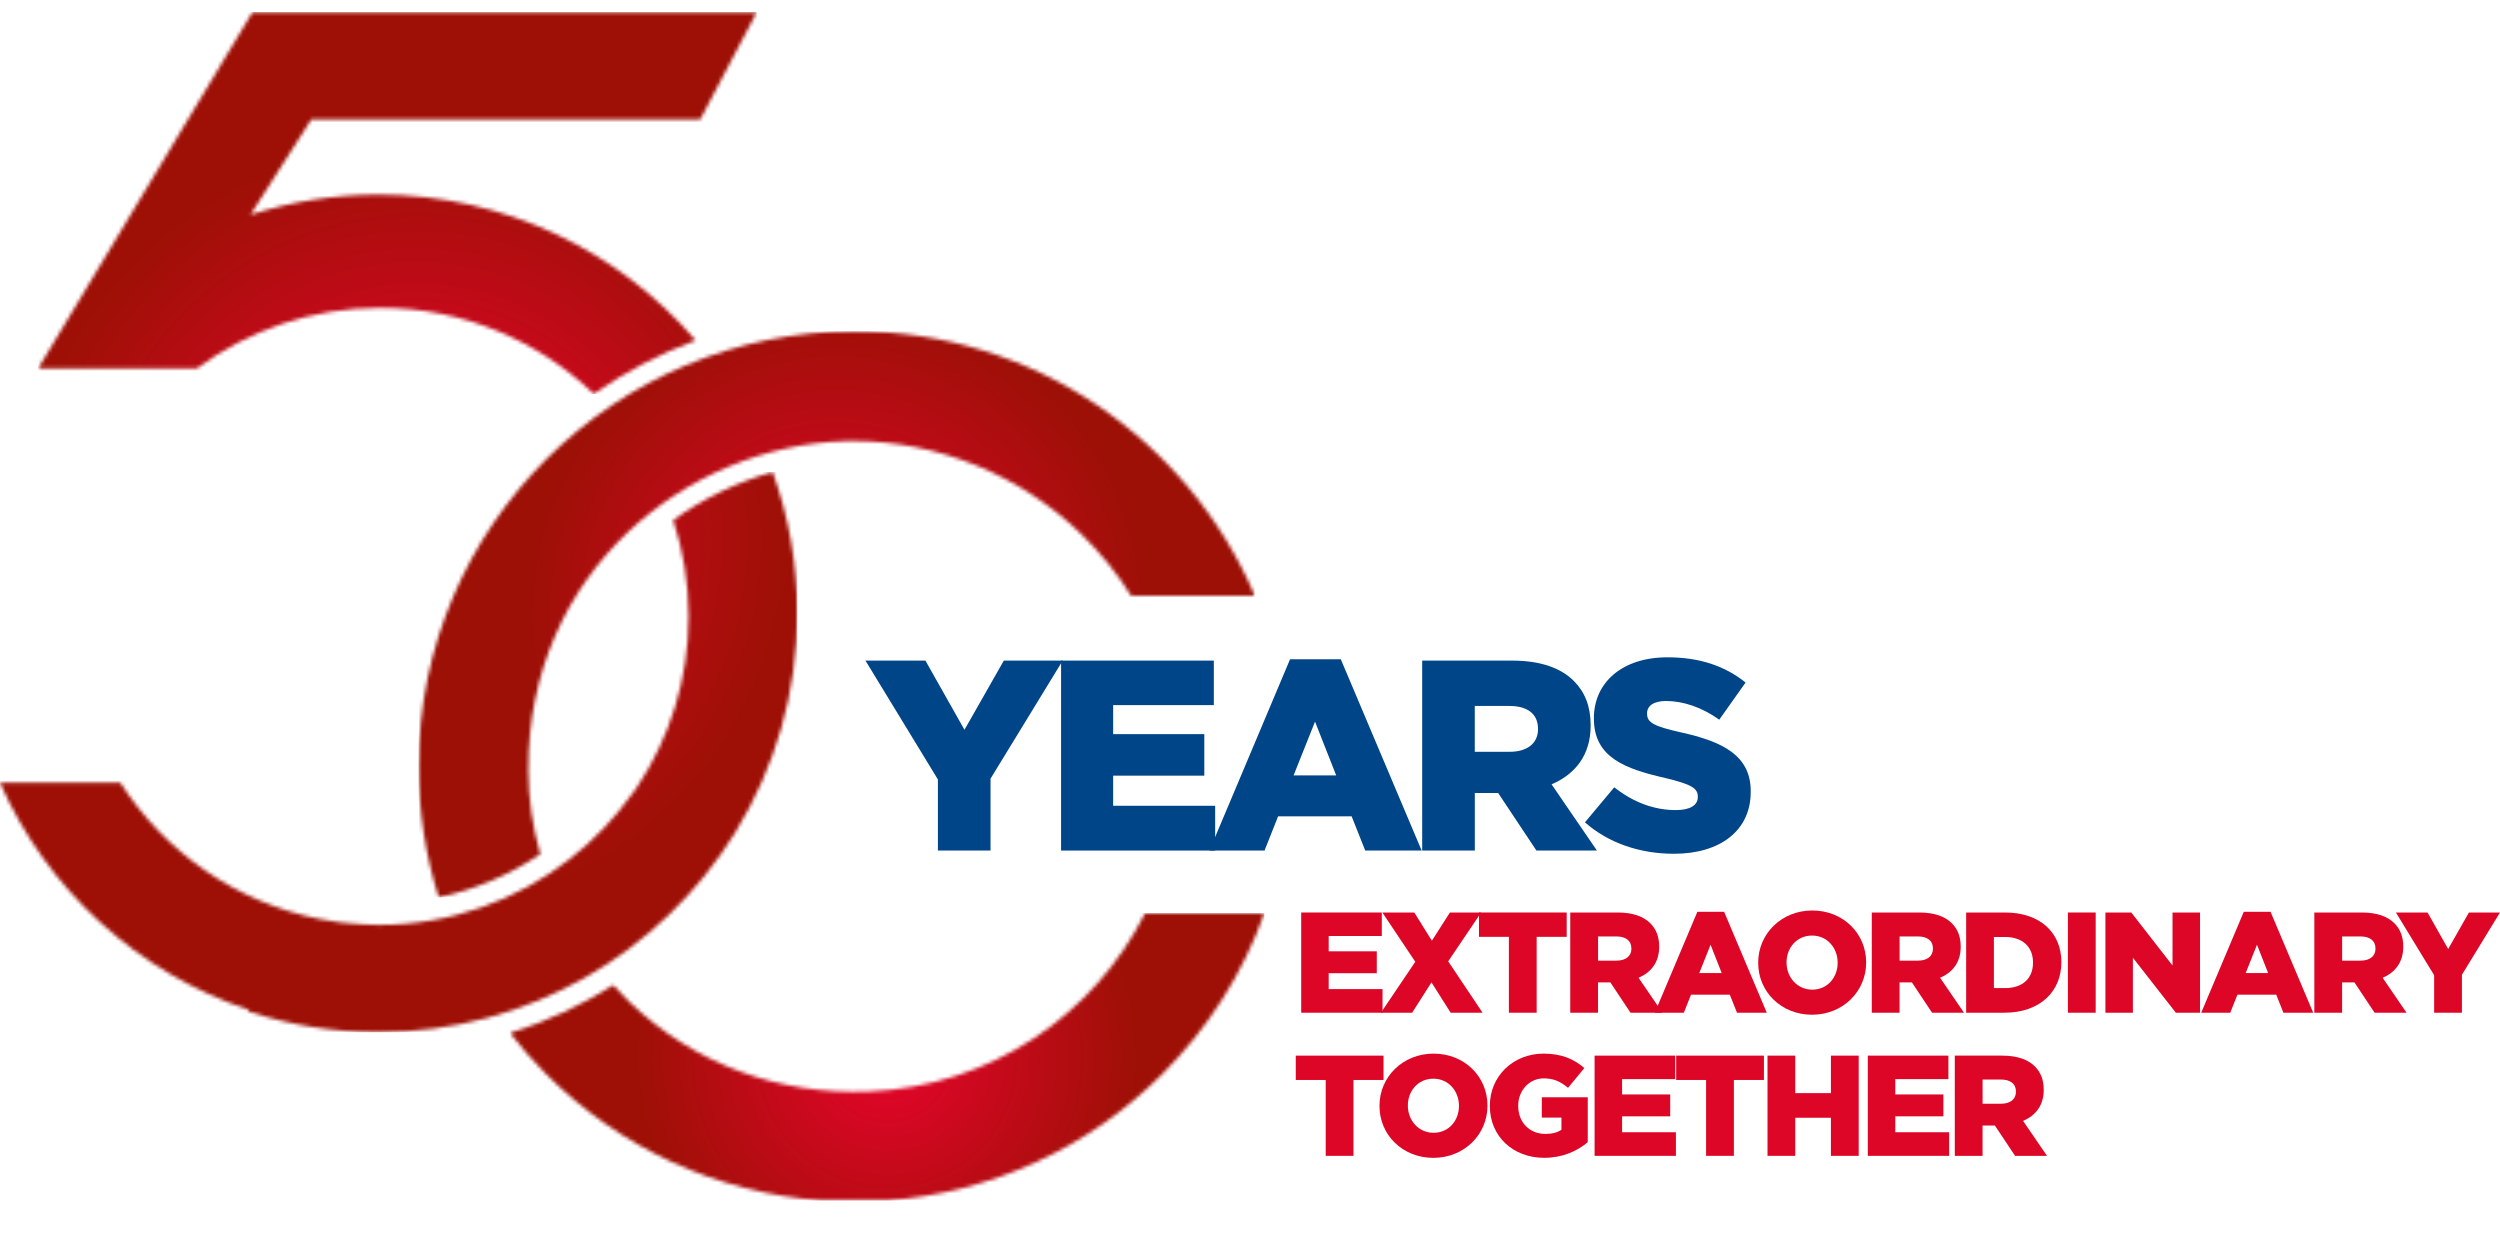
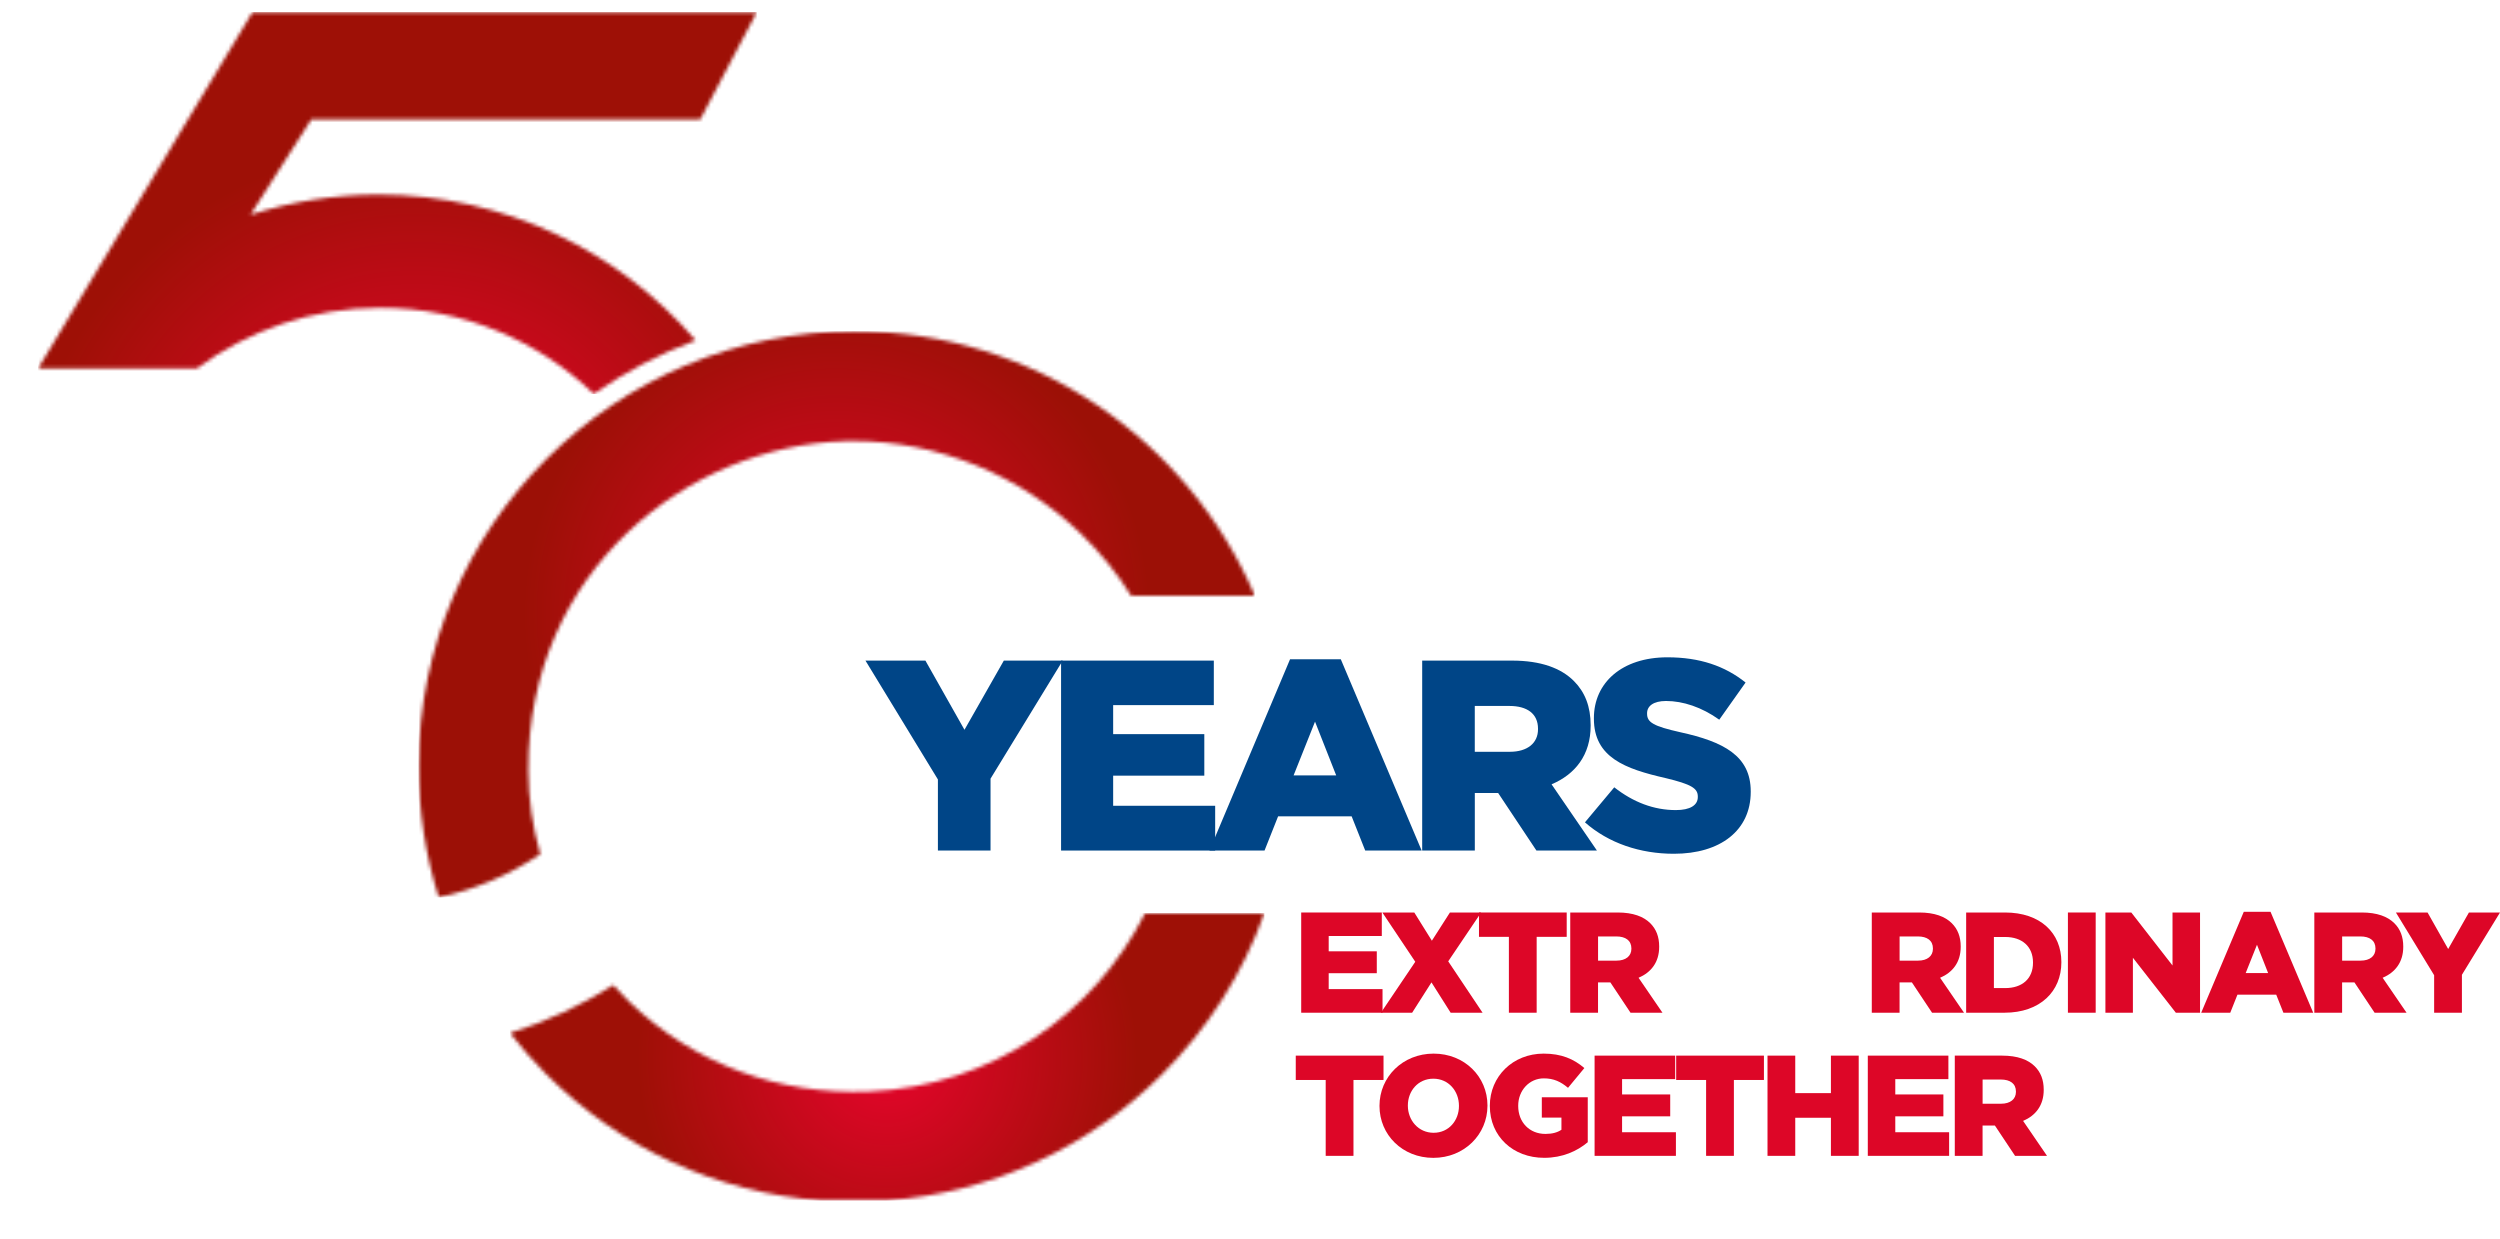
<svg xmlns="http://www.w3.org/2000/svg" width="684" height="339" viewBox="0 0 684 339" fill="none">
  <path d="M256.61 213.26L236.79 180.74H253.19L263.88 199.67L274.65 180.74H290.76L271.01 213.04V232.71H256.61V213.26Z" fill="#004587" />
  <path d="M290.31 180.74H332.1V192.92H304.56V200.86H329.5V212.22H304.56V220.46H332.47V232.71H290.31V180.74Z" fill="#004587" />
  <path d="M365.58 212.14L359.79 197.44L353.93 212.14H365.58ZM352.96 180.37H366.84L388.96 232.7H373.52L369.81 223.35H349.69L345.98 232.7H330.91L352.96 180.37Z" fill="#004587" />
  <path d="M413.08 205.69C417.91 205.69 420.8 203.31 420.8 199.53V199.38C420.8 195.22 417.76 193.15 413 193.15H403.5V205.69H413.08ZM389.1 180.74H413.67C421.61 180.74 427.11 182.82 430.6 186.31C433.64 189.35 435.2 193.29 435.2 198.41V198.56C435.2 206.58 430.97 211.85 424.51 214.59L436.91 232.7H420.36L409.89 216.96H403.51V232.7H389.11V180.74H389.1Z" fill="#004587" />
  <path d="M433.64 224.99L441.66 215.41C446.86 219.49 452.5 221.64 458.51 221.64C462.44 221.64 464.52 220.3 464.52 218.08V217.93C464.52 215.7 462.81 214.59 455.69 212.88C444.63 210.36 436.09 207.24 436.09 196.62V196.47C436.09 186.82 443.74 179.84 456.21 179.84C465.04 179.84 471.95 182.22 477.59 186.74L470.39 196.91C465.64 193.49 460.44 191.79 455.84 191.79C452.35 191.79 450.64 193.2 450.64 195.13V195.28C450.64 197.66 452.42 198.69 459.7 200.33C471.58 202.93 479 206.79 479 216.51V216.66C479 227.28 470.61 233.59 457.99 233.59C448.78 233.6 440.1 230.7 433.64 224.99Z" fill="#004587" />
  <path d="M356.01 249.66H378.06V256.09H363.53V260.28H376.69V266.27H363.53V270.62H378.26V277.08H356.01V249.66Z" fill="#DD0627" />
  <path d="M405.24 249.66L396.23 263.02L405.63 277.08H396.9L391.65 268.78L386.36 277.08H377.82L387.22 263.14L378.21 249.66H386.95L391.76 257.38L396.7 249.66H405.24Z" fill="#DD0627" />
  <path d="M412.83 256.32H404.65V249.66H428.65V256.32H420.43V277.08H412.83V256.32Z" fill="#DD0627" />
  <path d="M442.28 262.83C444.83 262.83 446.35 261.57 446.35 259.58V259.5C446.35 257.31 444.74 256.21 442.24 256.21H437.23V262.83H442.28ZM429.63 249.66H442.59C446.78 249.66 449.68 250.76 451.52 252.6C453.13 254.21 453.95 256.28 453.95 258.98V259.06C453.95 263.29 451.72 266.07 448.31 267.52L454.85 277.08H446.11L440.59 268.78H437.22V277.08H429.62V249.66H429.63Z" fill="#DD0627" />
-   <path d="M471.06 266.23L468.01 258.48L464.92 266.23H471.06ZM464.4 249.47H471.72L483.39 277.08H475.24L473.28 272.15H462.66L460.7 277.08H452.75L464.4 249.47Z" fill="#DD0627" />
-   <path d="M502.78 263.45V263.37C502.78 259.38 499.96 255.97 495.77 255.97C491.58 255.97 488.8 259.34 488.8 263.29V263.37C488.8 267.32 491.66 270.77 495.85 270.77C500 270.77 502.78 267.41 502.78 263.45ZM481.04 263.45V263.37C481.04 255.5 487.39 249.11 495.85 249.11C504.31 249.11 510.58 255.42 510.58 263.29V263.37C510.58 271.24 504.23 277.63 495.77 277.63C487.31 277.63 481.04 271.32 481.04 263.45Z" fill="#DD0627" />
  <path d="M524.78 262.83C527.33 262.83 528.85 261.57 528.85 259.58V259.5C528.85 257.31 527.24 256.21 524.74 256.21H519.73V262.83H524.78ZM512.13 249.66H525.09C529.28 249.66 532.18 250.76 534.02 252.6C535.63 254.21 536.45 256.28 536.45 258.98V259.06C536.45 263.29 534.22 266.07 530.81 267.52L537.35 277.08H528.61L523.09 268.78H519.72V277.08H512.12V249.66H512.13Z" fill="#DD0627" />
  <path d="M545.53 256.36V270.34H548.63C553.21 270.34 556.23 267.83 556.23 263.41V263.33C556.23 258.94 553.21 256.36 548.63 256.36H545.53ZM537.94 249.66H548.56C558.31 249.66 563.99 255.3 563.99 263.21V263.29C563.99 271.2 558.23 277.08 548.4 277.08H537.94V249.66Z" fill="#DD0627" />
  <path d="M573.38 249.66H565.78V277.08H573.38V249.66Z" fill="#DD0627" />
  <path d="M576.04 249.66H583.12L594.4 264.16V249.66H601.93V277.08H595.31L583.56 262.04V277.08H576.04V249.66Z" fill="#DD0627" />
  <path d="M620.56 266.23L617.51 258.48L614.42 266.23H620.56ZM613.9 249.47H621.22L632.89 277.08H624.74L622.78 272.15H612.16L610.2 277.08H602.25L613.9 249.47Z" fill="#DD0627" />
  <path d="M645.86 262.83C648.41 262.83 649.93 261.57 649.93 259.58V259.5C649.93 257.31 648.32 256.21 645.82 256.21H640.81V262.83H645.86ZM633.21 249.66H646.17C650.36 249.66 653.26 250.76 655.1 252.6C656.71 254.21 657.53 256.28 657.53 258.98V259.06C657.53 263.29 655.3 266.07 651.89 267.52L658.43 277.08H649.69L644.17 268.78H640.8V277.08H633.2V249.66H633.21Z" fill="#DD0627" />
  <path d="M665.98 266.82L655.52 249.66H664.18L669.82 259.65L675.5 249.66H684L673.58 266.7V277.08H665.98V266.82Z" fill="#DD0627" />
  <path d="M362.71 295.48H354.52V288.82H378.53V295.48H370.31V316.24H362.71V295.48Z" fill="#DD0627" />
  <path d="M399.17 302.61V302.53C399.17 298.54 396.35 295.13 392.16 295.13C387.97 295.13 385.19 298.5 385.19 302.45V302.53C385.19 306.48 388.05 309.93 392.24 309.93C396.39 309.93 399.17 306.57 399.17 302.61ZM377.43 302.61V302.53C377.43 294.66 383.78 288.27 392.24 288.27C400.7 288.27 406.97 294.58 406.97 302.45V302.53C406.97 310.4 400.62 316.79 392.16 316.79C383.7 316.79 377.43 310.48 377.43 302.61Z" fill="#DD0627" />
  <path d="M407.62 302.61V302.53C407.62 294.54 413.89 288.27 422.35 288.27C427.17 288.27 430.57 289.72 433.48 292.22L429.01 297.63C427.05 295.98 425.13 295.04 422.39 295.04C418.43 295.04 415.38 298.33 415.38 302.52V302.6C415.38 307.07 418.48 310.24 422.82 310.24C424.7 310.24 426.11 309.85 427.21 309.1V305.77H421.84V300.21H434.41V312.51C431.51 314.94 427.52 316.78 422.5 316.78C413.97 316.79 407.62 310.91 407.62 302.61Z" fill="#DD0627" />
  <path d="M436.28 288.82H458.33V295.25H443.8V299.44H456.97V305.43H443.8V309.78H458.53V316.24H436.28V288.82Z" fill="#DD0627" />
  <path d="M466.79 295.48H458.6V288.82H482.61V295.48H474.39V316.24H466.79V295.48Z" fill="#DD0627" />
  <path d="M483.59 288.82H491.18V299.08H500.94V288.82H508.54V316.24H500.94V305.82H491.18V316.24H483.59V288.82Z" fill="#DD0627" />
  <path d="M511.03 288.82H533.08V295.25H518.55V299.44H531.71V305.43H518.55V309.78H533.28V316.24H511.03V288.82Z" fill="#DD0627" />
  <path d="M547.49 301.98C550.04 301.98 551.56 300.72 551.56 298.73V298.65C551.56 296.46 549.95 295.36 547.45 295.36H542.44V301.98H547.49ZM534.84 288.82H547.8C551.99 288.82 554.89 289.92 556.73 291.76C558.34 293.37 559.16 295.44 559.16 298.14V298.22C559.16 302.45 556.93 305.23 553.52 306.68L560.06 316.24H551.32L545.8 307.94H542.43V316.24H534.83V288.82H534.84Z" fill="#DD0627" />
  <mask id="mask0_315_300" style="mask-type:luminance" maskUnits="userSpaceOnUse" x="114" y="90" width="230" height="156">
    <path d="M233.93 90.62C168.22 90.62 114.66 143.93 114.54 209.47C114.52 221.89 116.41 234.01 120.03 245.53C129.92 243.41 139.37 239.4 147.82 233.7C145.71 226.26 144.57 218.57 144.54 210.83C144.31 155.99 188.41 121.94 231.18 120.7C232 120.68 232.82 120.67 233.64 120.67C256.6 120.67 279.33 130 295.99 146.26C301.22 151.36 305.71 156.98 309.47 162.97H343.32C325.16 120.52 283.03 90.67 234.05 90.63H233.93V90.62Z" fill="white" />
  </mask>
  <g mask="url(#mask0_315_300)">
    <path d="M343.3 90.62H114.52V245.52H343.3V90.62Z" fill="url(#paint0_radial_315_300)" />
  </g>
  <mask id="mask1_315_300" style="mask-type:luminance" maskUnits="userSpaceOnUse" x="139" y="249" width="207" height="80">
    <path d="M313.31 249.82C299.33 277.73 271.09 297.21 237.72 298.64C213.13 299.66 189.93 291.05 172.43 274.35C170.81 272.8 169.27 271.19 167.78 269.53C158.95 275.12 149.45 279.52 139.55 282.64C142.57 286.51 145.81 290.25 149.33 293.78C169.67 314.18 196.09 326.31 224.59 328.45H242.79C271.17 326.31 297.56 314.26 317.89 293.98C330.6 281.3 340.09 266.25 345.95 249.82H313.31Z" fill="white" />
  </mask>
  <g mask="url(#mask1_315_300)">
    <path d="M345.94 249.82H139.54V328.46H345.94V249.82Z" fill="url(#paint1_radial_315_300)" />
  </g>
  <mask id="mask2_315_300" style="mask-type:luminance" maskUnits="userSpaceOnUse" x="10" y="3" width="198" height="105">
    <path d="M69.09 3.32L10.43 100.81H13.13H51H53.88C67.9 90.43 85.2 84.22 103.98 84.22C126.69 84.22 147.28 93.2 162.46 107.78C171.03 101.78 180.38 96.83 190.33 93.11C169.3 68.73 138.22 53.25 103.57 53.25C91.35 53.25 79.58 55.19 68.53 58.75L85.18 32.66H191.6L207.07 3.31H69.09V3.32Z" fill="white" />
  </mask>
  <g mask="url(#mask2_315_300)">
    <path d="M207.06 3.32H10.42V107.79H207.06V3.32Z" fill="url(#paint2_radial_315_300)" />
  </g>
  <mask id="mask3_315_300" style="mask-type:luminance" maskUnits="userSpaceOnUse" x="0" y="129" width="219" height="154">
-     <path d="M184.18 142.31C186.9 150.6 188.4 159.45 188.4 168.65C188.4 185.97 183.17 202.07 174.21 215.47C173.84 216.02 173.45 216.55 173.07 217.08L173.05 217.07C168.23 223.86 162.44 229.91 155.89 235.03C141.48 246.29 123.37 253.03 103.71 253.06C103.45 253.06 103.21 253.04 102.95 253.04C100.61 253.02 98.3 252.86 96.01 252.66C95.01 252.56 94 252.49 93.01 252.37C91.09 252.13 89.2 251.79 87.32 251.42C64.52 246.85 45.06 233.08 32.92 214.15H0C12.82 243.32 37.56 266.07 68.01 276.29V276.75C79.21 280.41 91.15 282.42 103.55 282.42C144.72 282.42 180.88 260.59 201.09 227.89C201.11 227.86 201.13 227.83 201.14 227.8C201.22 227.67 201.3 227.55 201.38 227.42L201.37 227.41C212 210.04 218.14 189.64 218.14 167.82C218.14 154.25 215.75 141.23 211.4 129.14C201.77 131.87 192.49 136.3 184.18 142.31Z" fill="white" />
-   </mask>
+     </mask>
  <g mask="url(#mask3_315_300)">
-     <path d="M218.14 129.15H0V282.42H218.14V129.15Z" fill="url(#paint3_radial_315_300)" />
-   </g>
+     </g>
  <defs>
    <radialGradient id="paint0_radial_315_300" cx="0" cy="0" r="1" gradientUnits="userSpaceOnUse" gradientTransform="translate(228.916 168.096) scale(85.653)">
      <stop stop-color="#DD0627" />
      <stop offset="0.14" stop-color="#DD0627" />
      <stop offset="1" stop-color="#9C1006" />
    </radialGradient>
    <radialGradient id="paint1_radial_315_300" cx="0" cy="0" r="1" gradientUnits="userSpaceOnUse" gradientTransform="translate(242.741 289.288) scale(68.511 68.511)">
      <stop stop-color="#DD0627" />
      <stop offset="0.133" stop-color="#DD0627" />
      <stop offset="1" stop-color="#9E1006" />
    </radialGradient>
    <radialGradient id="paint2_radial_315_300" cx="0" cy="0" r="1" gradientUnits="userSpaceOnUse" gradientTransform="translate(114.046 147.935) scale(108.632 108.632)">
      <stop stop-color="#DD0627" />
      <stop offset="0.058" stop-color="#DD0627" />
      <stop offset="0.293" stop-color="#DD0627" />
      <stop offset="1" stop-color="#9E1006" />
    </radialGradient>
    <radialGradient id="paint3_radial_315_300" cx="0" cy="0" r="1" gradientUnits="userSpaceOnUse" gradientTransform="translate(114.048 147.933) scale(100.911)">
      <stop stop-color="#DD0627" />
      <stop offset="0.133" stop-color="#DD0627" />
      <stop offset="1" stop-color="#9E1006" />
    </radialGradient>
  </defs>
</svg>